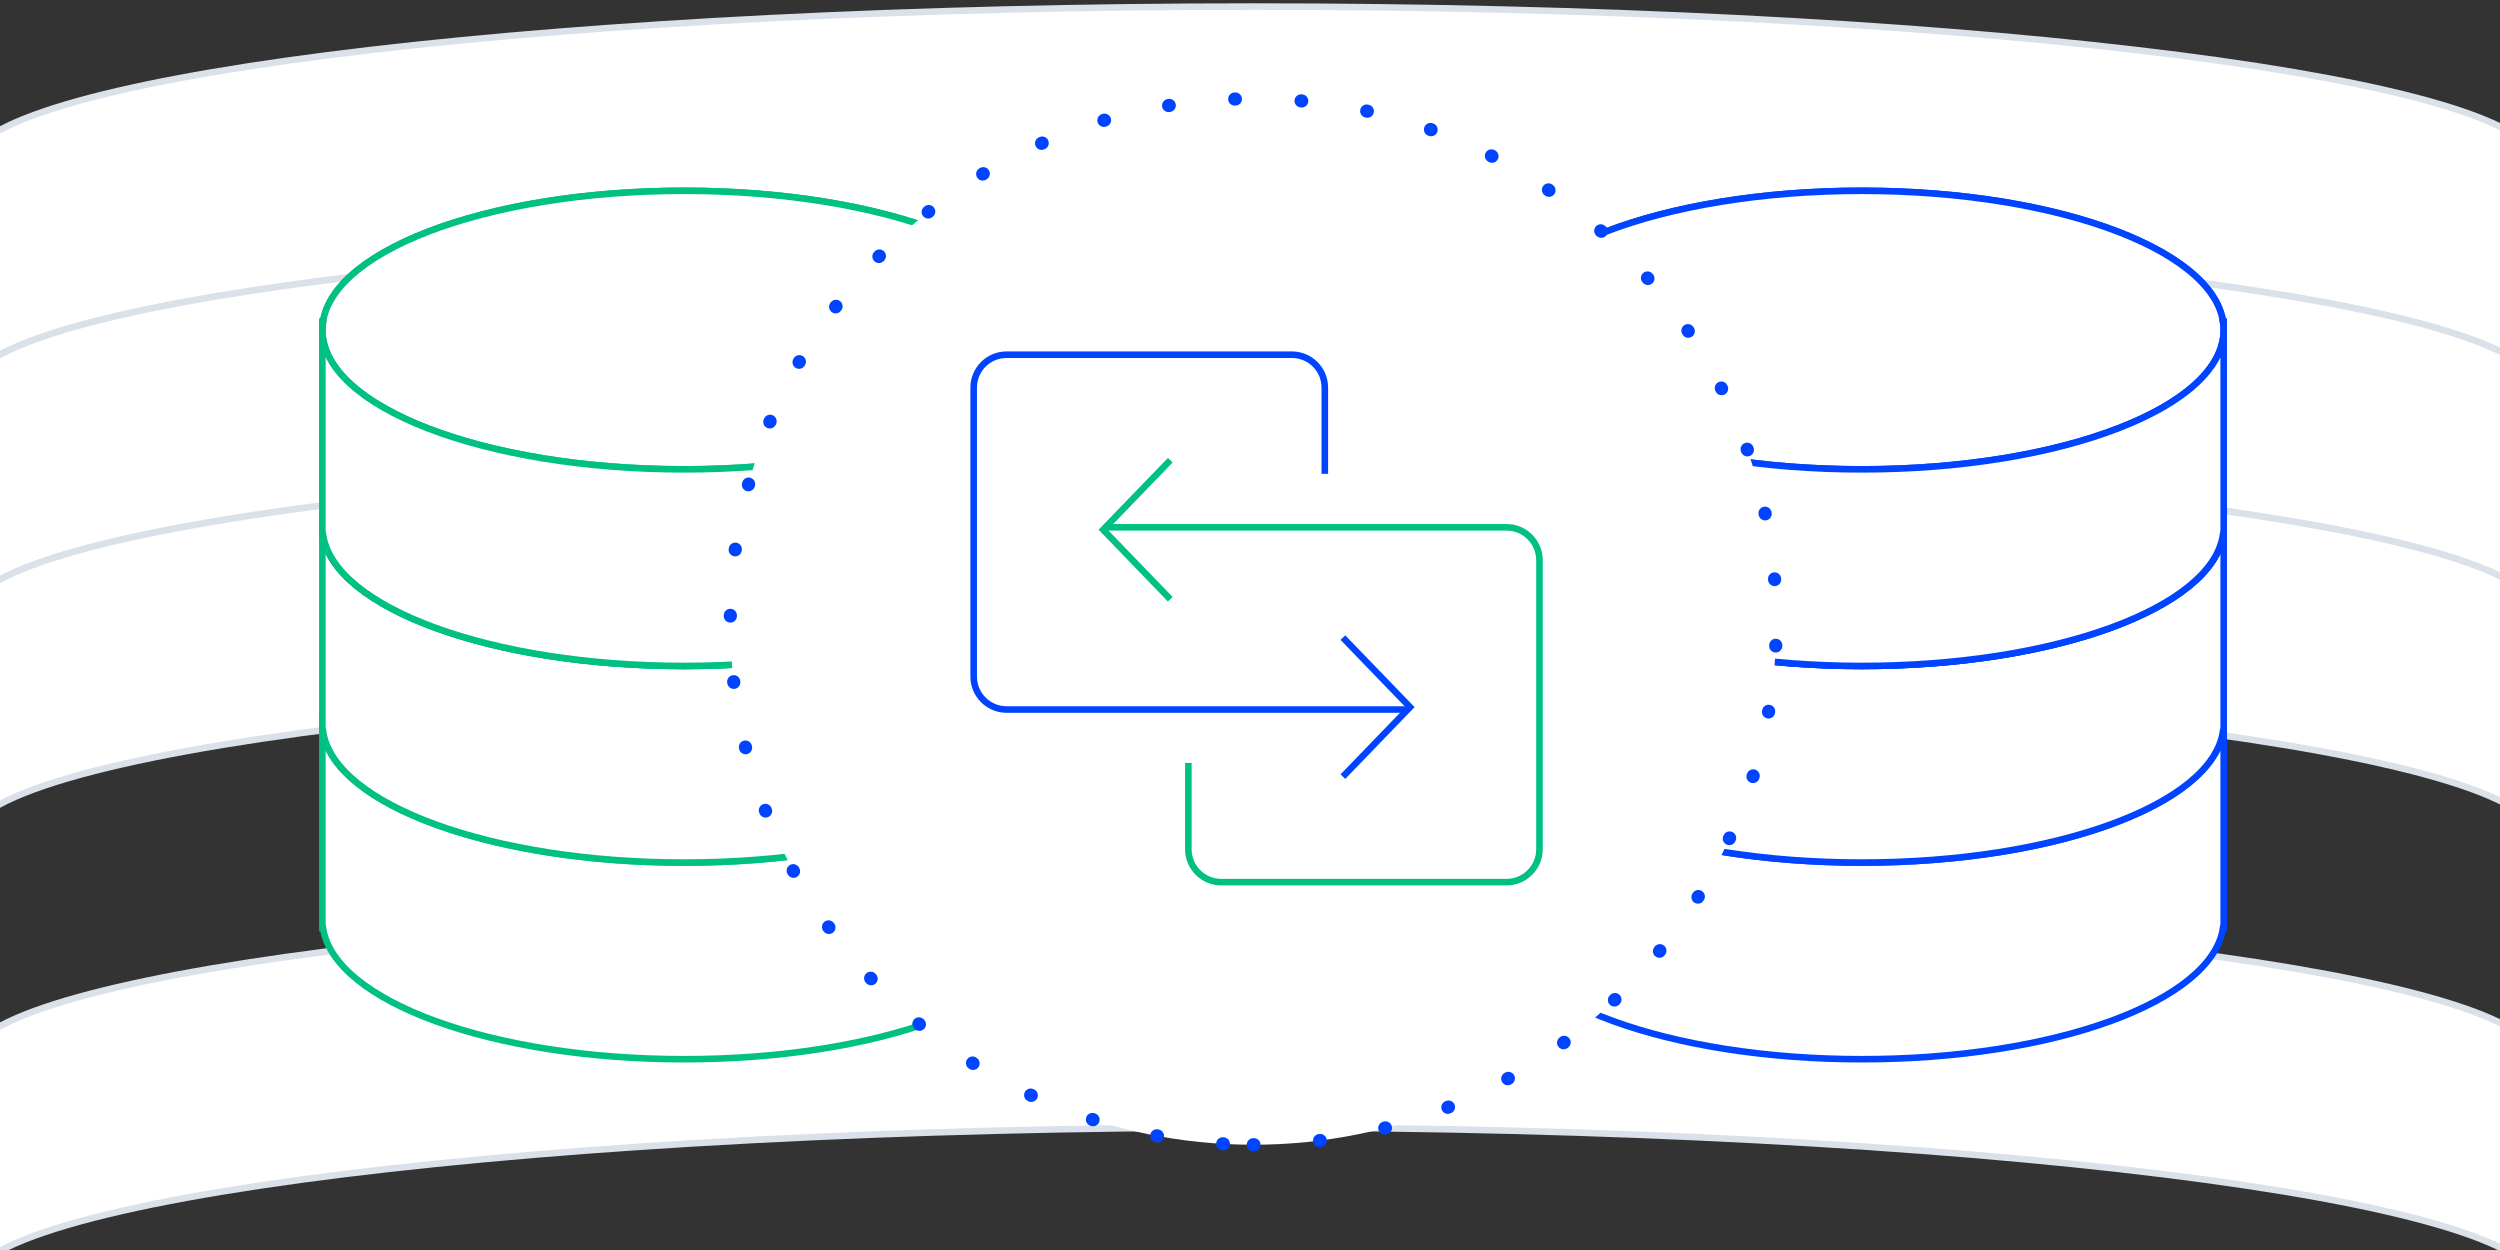
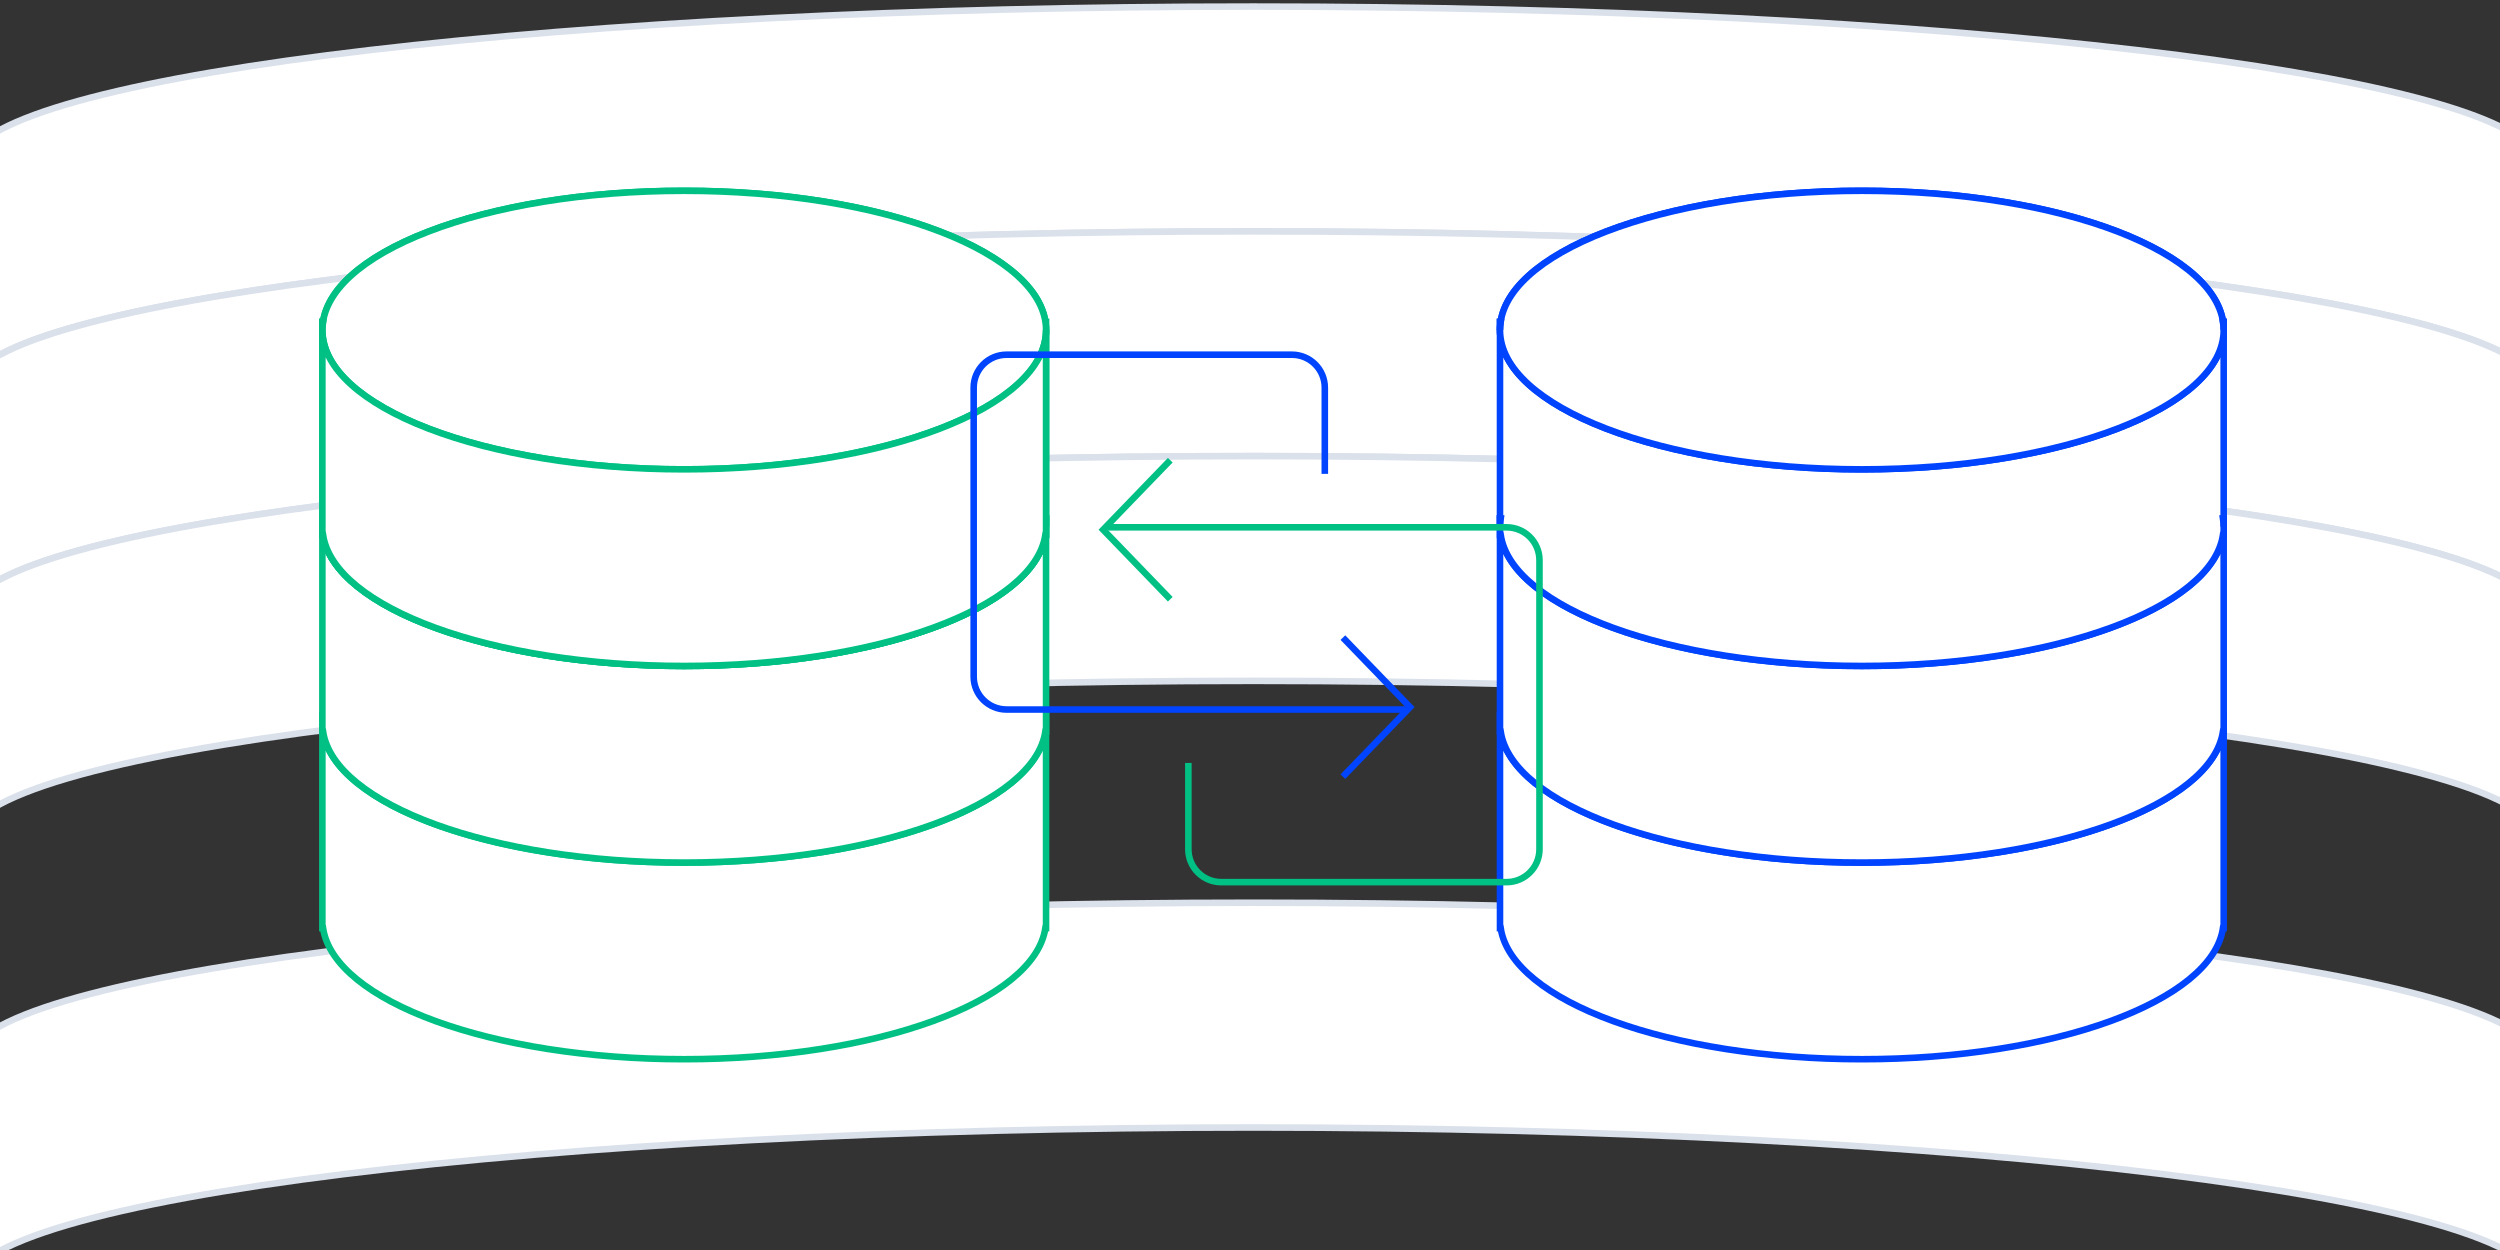
<svg xmlns="http://www.w3.org/2000/svg" width="500" height="250" viewBox="0 0 500 250" fill="none">
  <rect x="0" y="0" width="500" height="250" fill="#333333" stroke="none" />
  <g clip-path="url(#clip0_35_79)">
    <path d="M250.657 46.267C108.587 46.267 -6.58 60.523 -6.58 78.107V31.283H-6.098C1.737 14.573 113.667 1.316 250.657 1.316C387.646 1.316 499.576 14.573 507.411 31.283H507.893V78.107C507.893 60.523 392.726 46.267 250.657 46.267Z" fill="white" stroke="#DAE1EB" stroke-width="1.316" />
    <path d="M250.657 91.218C108.587 91.218 -6.58 105.475 -6.58 123.058V76.234H-6.098C1.737 59.524 113.667 46.267 250.657 46.267C387.646 46.267 499.576 59.524 507.411 76.234H507.893V123.058C507.893 105.475 392.726 91.218 250.657 91.218Z" fill="white" stroke="#DAE1EB" stroke-width="1.316" />
    <path d="M250.657 136.169C108.587 136.169 -6.58 150.426 -6.58 168.009V121.185H-6.098C1.737 104.475 113.667 91.218 250.657 91.218C387.646 91.218 499.576 104.475 507.411 121.185H507.893V168.009C507.893 150.426 392.726 136.169 250.657 136.169Z" fill="white" stroke="#DAE1EB" stroke-width="1.316" />
    <path d="M250.657 225.498C108.587 225.498 -6.58 239.754 -6.58 257.338V210.514H-6.098C1.737 193.804 113.667 180.547 250.657 180.547C387.646 180.547 499.576 193.804 507.411 210.514H507.893V257.338C507.893 239.754 392.726 225.498 250.657 225.498Z" fill="white" stroke="#DAE1EB" stroke-width="1.316" />
    <path d="M136.841 172.517C96.873 172.517 64.473 160.045 64.473 144.662V185.626H64.608C66.813 200.245 98.302 211.842 136.841 211.842C175.38 211.842 206.87 200.245 209.074 185.626H209.21V144.662C209.21 160.045 176.81 172.517 136.841 172.517Z" fill="white" stroke="#00C084" stroke-width="1.316" />
    <path d="M64.473 143.024V144.662C64.473 144.112 64.527 143.568 64.608 143.024H64.473Z" fill="white" stroke="#00C084" stroke-width="1.316" />
    <path d="M209.074 143.024C209.156 143.568 209.21 144.112 209.21 144.662V143.024H209.074Z" fill="white" stroke="#00C084" stroke-width="1.316" />
    <path d="M136.841 133.192C96.873 133.192 64.473 120.719 64.473 105.337V146.3H64.608C66.813 160.919 98.302 172.516 136.841 172.516C175.38 172.516 206.87 160.919 209.074 146.3H209.21V105.337C209.21 120.719 176.81 133.192 136.841 133.192Z" fill="white" stroke="#00C084" stroke-width="1.316" />
    <path d="M64.473 103.699V105.337C64.473 104.787 64.527 104.243 64.608 103.699H64.473Z" fill="white" stroke="#00C084" stroke-width="1.316" />
    <path d="M209.074 103.699C209.156 104.243 209.21 104.787 209.21 105.337V103.699H209.074Z" fill="white" stroke="#00C084" stroke-width="1.316" />
    <path d="M136.843 93.868C176.811 93.868 209.212 81.397 209.212 66.013C209.212 50.629 176.811 38.158 136.843 38.158C96.875 38.158 64.475 50.629 64.475 66.013C64.475 81.397 96.875 93.868 136.843 93.868Z" fill="white" stroke="#00C084" stroke-width="1.316" />
    <path d="M136.841 93.868C96.873 93.868 64.473 81.395 64.473 66.013V106.976H64.608C66.813 121.595 98.302 133.192 136.841 133.192C175.38 133.192 206.87 121.595 209.074 106.976H209.21V66.013C209.21 81.395 176.81 93.868 136.841 93.868Z" fill="white" stroke="#00C084" stroke-width="1.316" />
    <path d="M64.473 64.374V66.013C64.473 65.462 64.527 64.918 64.608 64.374H64.473Z" fill="white" stroke="#00C084" stroke-width="1.316" />
    <path d="M209.074 64.374C209.156 64.918 209.21 65.462 209.21 66.013V64.374H209.074Z" fill="white" stroke="#00C084" stroke-width="1.316" />
    <path d="M64.473 103.699V105.337C64.473 104.787 64.527 104.243 64.608 103.699H64.473Z" fill="white" stroke="#00C084" stroke-width="1.316" />
    <path d="M209.074 103.699C209.156 104.243 209.21 104.787 209.21 105.337V103.699H209.074Z" fill="white" stroke="#00C084" stroke-width="1.316" />
    <path d="M136.843 93.868C176.811 93.868 209.212 81.397 209.212 66.013C209.212 50.629 176.811 38.158 136.843 38.158C96.875 38.158 64.475 50.629 64.475 66.013C64.475 81.397 96.875 93.868 136.843 93.868Z" fill="white" stroke="#00C084" stroke-width="1.316" />
    <path d="M136.841 93.868C96.873 93.868 64.473 81.395 64.473 66.013V106.976H64.608C66.813 121.595 98.302 133.192 136.841 133.192C175.38 133.192 206.87 121.595 209.074 106.976H209.21V66.013C209.21 81.395 176.81 93.868 136.841 93.868Z" fill="white" stroke="#00C084" stroke-width="1.316" />
    <path d="M64.473 64.374V66.013C64.473 65.462 64.527 64.918 64.608 64.374H64.473Z" fill="white" stroke="#00C084" stroke-width="1.316" />
-     <path d="M209.074 64.374C209.156 64.918 209.21 65.462 209.21 66.013V64.374H209.074Z" fill="white" stroke="#00C084" stroke-width="1.316" />
    <path d="M372.368 172.517C332.4 172.517 300 160.045 300 144.662V185.626H300.136C302.34 200.245 333.829 211.842 372.368 211.842C410.908 211.842 442.397 200.245 444.601 185.626H444.737V144.662C444.737 160.045 412.337 172.517 372.368 172.517Z" fill="white" stroke="#0044FF" stroke-width="1.316" />
    <path d="M300 143.024V144.662C300 144.112 300.054 143.568 300.136 143.024H300Z" fill="white" stroke="#0044FF" stroke-width="1.316" />
    <path d="M444.602 143.024C444.683 143.568 444.737 144.112 444.737 144.662V143.024H444.602Z" fill="white" stroke="#0044FF" stroke-width="1.316" />
    <path d="M372.368 133.192C332.4 133.192 300 120.719 300 105.337V146.3H300.136C302.34 160.919 333.829 172.516 372.368 172.516C410.908 172.516 442.397 160.919 444.601 146.3H444.737V105.337C444.737 120.719 412.337 133.192 372.368 133.192Z" fill="white" stroke="#0044FF" stroke-width="1.316" />
    <path d="M300 103.699V105.337C300 104.787 300.054 104.243 300.136 103.699H300Z" fill="white" stroke="#0044FF" stroke-width="1.316" />
    <path d="M444.602 103.699C444.683 104.243 444.737 104.787 444.737 105.337V103.699H444.602Z" fill="white" stroke="#0044FF" stroke-width="1.316" />
    <path d="M372.368 93.868C412.336 93.868 444.737 81.397 444.737 66.013C444.737 50.629 412.336 38.158 372.368 38.158C332.4 38.158 300 50.629 300 66.013C300 81.397 332.4 93.868 372.368 93.868Z" fill="white" stroke="#0044FF" stroke-width="1.316" />
    <path d="M372.368 93.868C332.4 93.868 300 81.395 300 66.013V106.976H300.136C302.34 121.595 333.829 133.192 372.368 133.192C410.908 133.192 442.397 121.595 444.601 106.976H444.737V66.013C444.737 81.395 412.337 93.868 372.368 93.868Z" fill="white" stroke="#0044FF" stroke-width="1.316" />
    <path d="M300 64.374V66.013C300 65.462 300.054 64.918 300.136 64.374H300Z" fill="white" stroke="#0044FF" stroke-width="1.316" />
    <path d="M444.602 64.374C444.683 64.918 444.737 65.462 444.737 66.013V64.374H444.602Z" fill="white" stroke="#0044FF" stroke-width="1.316" />
    <path d="M300 103.699V105.337C300 104.787 300.054 104.243 300.136 103.699H300Z" fill="white" stroke="#0044FF" stroke-width="1.316" />
    <path d="M444.602 103.699C444.683 104.243 444.737 104.787 444.737 105.337V103.699H444.602Z" fill="white" stroke="#0044FF" stroke-width="1.316" />
    <path d="M372.368 93.868C412.336 93.868 444.737 81.397 444.737 66.013C444.737 50.629 412.336 38.158 372.368 38.158C332.4 38.158 300 50.629 300 66.013C300 81.397 332.4 93.868 372.368 93.868Z" fill="white" stroke="#0044FF" stroke-width="1.316" />
-     <path d="M372.368 93.868C332.4 93.868 300 81.395 300 66.013V106.976H300.136C302.34 121.595 333.829 133.192 372.368 133.192C410.908 133.192 442.397 121.595 444.601 106.976H444.737V66.013C444.737 81.395 412.337 93.868 372.368 93.868Z" fill="white" stroke="#0044FF" stroke-width="1.316" />
    <path d="M300 64.374V66.013C300 65.462 300.054 64.918 300.136 64.374H300Z" fill="white" stroke="#0044FF" stroke-width="1.316" />
    <path d="M444.602 64.374C444.683 64.918 444.737 65.462 444.737 66.013V64.374H444.602Z" fill="white" stroke="#0044FF" stroke-width="1.316" />
-     <path d="M250.658 228.947C308.43 228.947 355.263 182.114 355.263 124.342C355.263 66.57 308.43 19.737 250.658 19.737C192.886 19.737 146.053 66.57 146.053 124.342C146.053 182.114 192.886 228.947 250.658 228.947Z" fill="white" stroke="#0044FF" stroke-width="2.632" stroke-linecap="round" stroke-dasharray="0.13 13.16" />
    <path d="M234.054 119.848L220.629 105.943L234.054 92.038" stroke="#00C084" stroke-width="1.316" />
    <path d="M268.578 127.52L282.004 141.425L268.578 155.33" stroke="#0044FF" stroke-width="1.316" />
    <path d="M281.043 141.905H201.315C197.682 141.905 194.736 138.959 194.736 135.326V77.52C194.736 73.887 197.682 70.941 201.315 70.941H258.382C262.016 70.941 264.961 73.887 264.961 77.52V94.776" stroke="#0044FF" stroke-width="1.316" />
    <path d="M221.588 105.464H301.316C304.949 105.464 307.895 108.409 307.895 112.043V169.848C307.895 173.482 304.949 176.427 301.316 176.427H244.249C240.615 176.427 237.67 173.482 237.67 169.848V152.592" stroke="#00C084" stroke-width="1.316" />
  </g>
  <defs>
    <clipPath id="clip0_35_79">
      <rect width="500" height="250" fill="white" />
    </clipPath>
  </defs>
</svg>